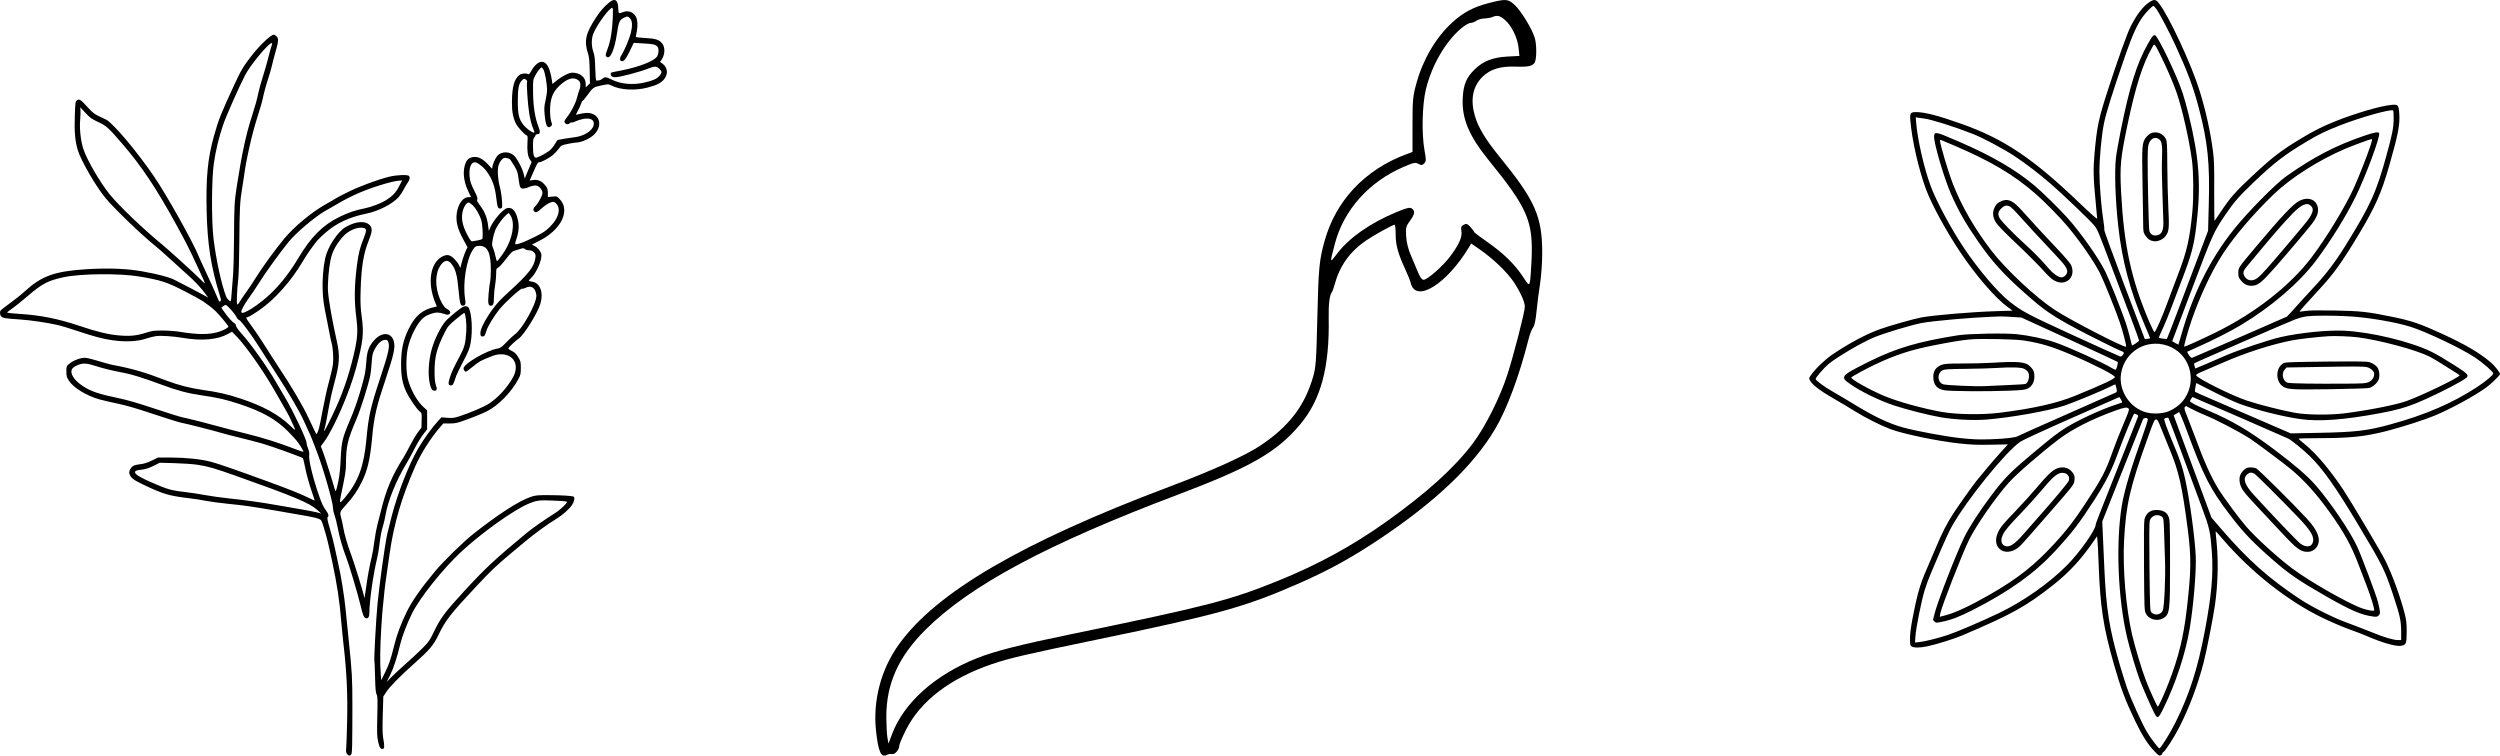
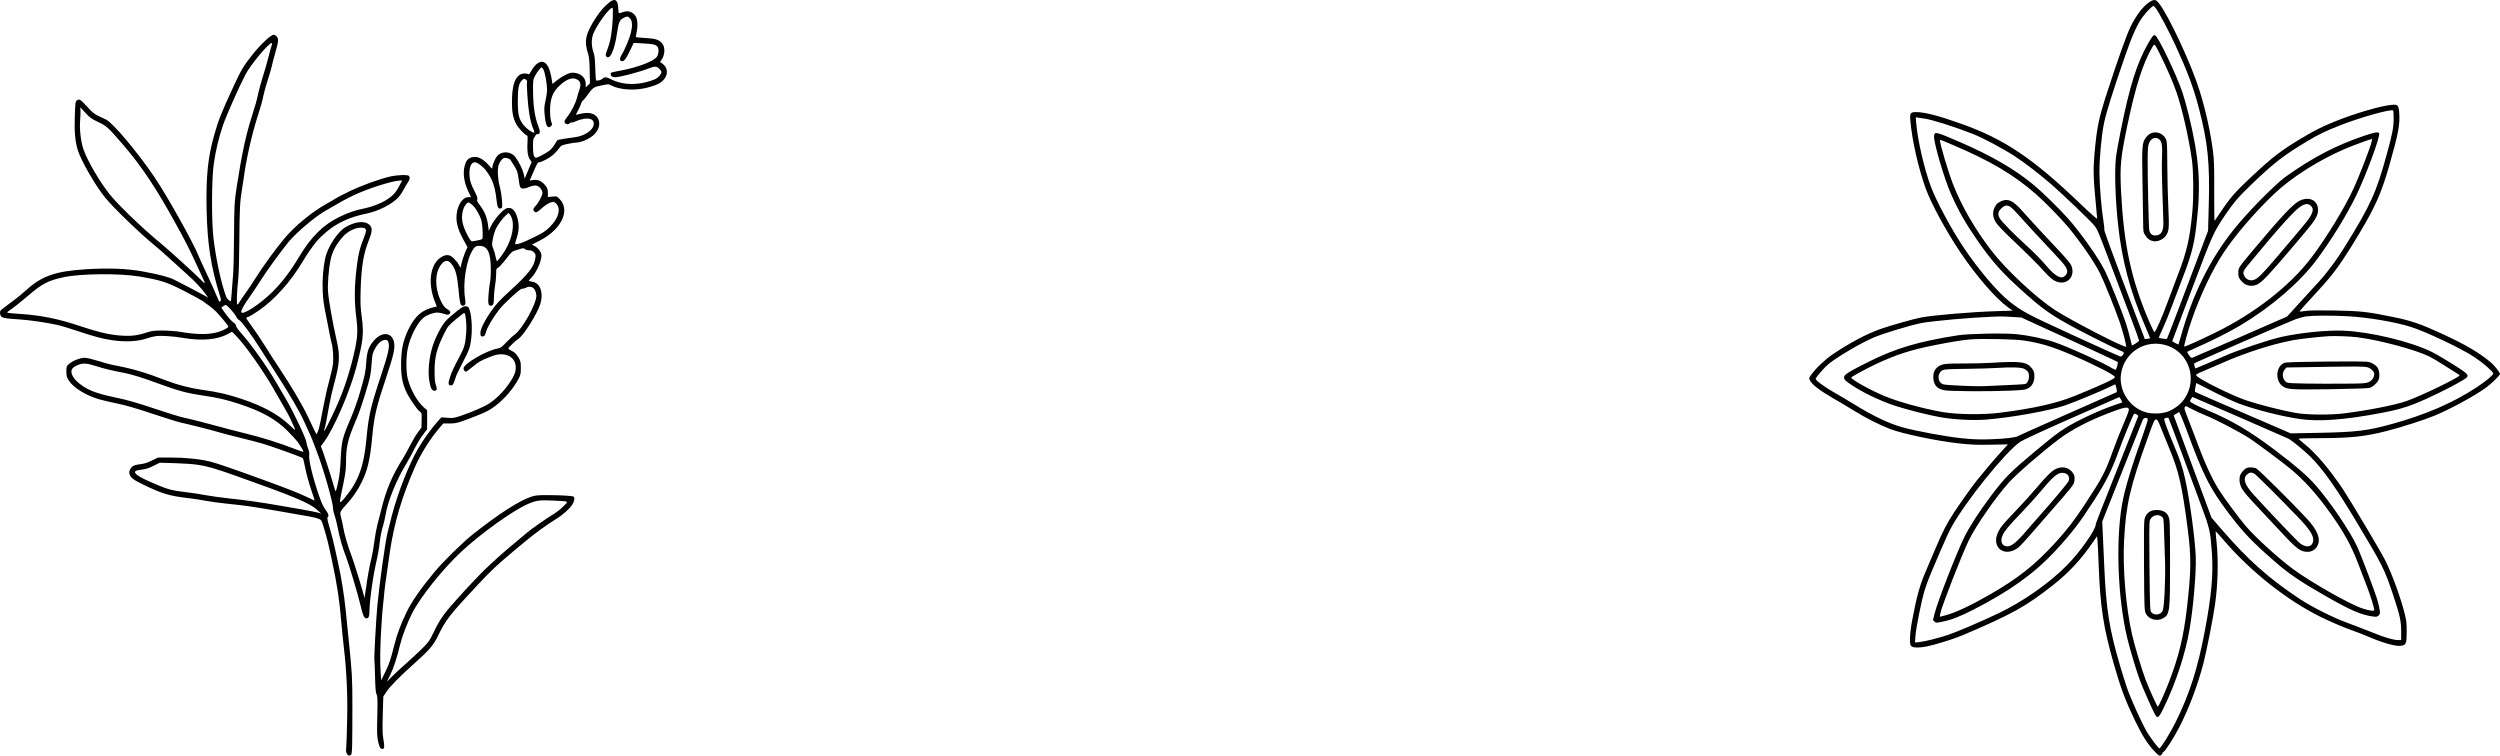
<svg xmlns="http://www.w3.org/2000/svg" width="1408" height="426" viewBox="0 0 1408 426" fill="none">
  <path fill-rule="evenodd" clip-rule="evenodd" d="M343.073 1.407C340.17 3.816 338.09 6.202 335.637 9.936C329.838 18.762 328.872 23.074 331.137 30.029C331.798 32.058 332.001 34.091 332.112 39.76L332.253 46.927L331.06 48.07L329.867 49.213V47.143C329.867 43.525 326.707 40.931 322.301 40.931C320.467 40.931 316.467 42.952 313.474 45.391L311.133 47.298L310.866 45.504C309.781 38.213 307.935 34.803 305.074 34.803C303.298 34.803 300.94 36.832 299.325 39.749C298.295 41.61 297.852 42.068 297.372 41.764C296.263 41.062 293.717 41.315 292.536 42.244C289.593 44.561 288.408 48.798 288.328 57.294C288.276 62.843 288.936 66.397 290.635 69.731C291.638 71.698 295.425 75.847 296.539 76.201C297.208 76.413 297.27 76.855 297.074 80.003C296.777 84.764 297.229 88.025 298.433 89.799L299.416 91.248L297.471 95.884L295.526 100.52L294.953 97.995C294.371 95.432 292.212 91.053 290.244 88.446C287.749 85.141 282.533 84.883 279.956 87.937C278.9 89.19 277.318 92.876 277.313 94.095C277.309 95.295 277.272 95.276 275.279 93.057C272.475 89.934 269.925 88.385 267.59 88.385C264.961 88.385 263.282 89.388 262.352 91.514C260.45 95.867 260.926 101.83 263.629 107.516L265.305 111.043H263.844C259.323 111.043 255.947 119.01 257.441 126.153C258.065 129.135 258.973 131.294 261.735 136.356L263.301 139.225L262.423 141.058C261.544 142.896 260.07 147.367 259.578 149.687L259.316 150.923L258.483 149.24C258.026 148.314 256.82 146.741 255.805 145.744C253.447 143.429 251.76 143.108 249.113 144.471C242.359 147.948 240.569 159.11 245.005 170.098L246.02 172.612L244.893 172.861C237.798 174.423 233.816 177.791 230.109 185.363C227.01 191.691 225.914 196.87 225.887 205.309C225.866 211.863 226.713 216.223 228.906 220.862C230.495 224.224 234.879 230.626 236.322 231.694C237.557 232.608 237.563 232.632 237.46 236.716L237.357 240.819L235.373 243.458C234.283 244.91 232.283 248.27 230.93 250.926C229.576 253.583 227.861 256.718 227.118 257.893C220.821 267.859 217.46 275.801 214.632 287.392C214.059 289.743 213.126 293.398 212.558 295.514C211.991 297.631 211.216 301.863 210.837 304.92C210.458 307.976 209.79 311.92 209.353 313.684C208.139 318.578 206.91 325.295 206.144 331.212C205.52 336.028 205.095 338.064 205.095 336.237C205.095 335.124 199.164 315.89 197.614 311.974C195.942 307.75 193.748 300.146 193.34 297.159C193.184 296.019 192.68 293.696 192.22 291.996C191.222 288.315 191.184 288.417 195.303 283.861C198.823 279.967 201.359 276.253 203.704 271.556C206.972 265.008 208.445 258.739 209.575 246.564C210.708 234.363 211.91 229.208 217.498 212.577C221.792 199.799 222.684 195.642 221.837 192.373C220.455 187.041 215.054 186.724 210.661 191.719C207.739 195.039 206.737 197.742 206.336 203.377C205.885 209.719 205.588 211.175 202.78 220.831C201.331 225.814 199.194 231.779 197.152 236.539C192.818 246.639 192.306 248.774 191.876 258.534C191.64 263.909 191.224 267.871 190.58 270.899C189.225 277.261 189.076 277.559 188.441 275.207C187.356 271.196 182.836 256.919 181.787 254.187L180.691 251.335L182.613 248.723C188.035 241.353 197.058 220.48 200.555 207.217C204.533 192.125 205.002 187.932 203.75 178.59C203.005 173.029 202.9 170.622 203.103 163.627C203.49 150.222 204.683 142.905 207.714 135.346C209.499 130.895 209.749 128.877 208.701 127.381C206.427 124.132 200.698 124.347 194.623 127.909C190.129 130.544 184.538 139.093 183.147 145.457C182.04 150.52 181.462 157.888 181.725 163.589C181.983 169.197 182.241 171.012 184.042 179.872C184.64 182.811 185.379 186.602 185.686 188.296C185.992 189.991 186.457 192.107 186.718 192.999C187.529 195.774 187.919 201.683 187.515 205.074C187.303 206.849 186.281 211.38 185.244 215.142C184.207 218.904 182.668 225.816 181.825 230.501C180.982 235.186 180.005 239.995 179.655 241.189C179.01 243.38 178.331 244.784 178.092 244.414C177.84 244.025 176.061 240.313 173.697 235.246C170.484 228.363 164.179 217.661 156.813 206.592C154.779 203.535 151.323 198.156 149.132 194.637C146.942 191.119 143.647 186.229 141.812 183.771C139.977 181.313 138.56 179.163 138.665 178.993C138.77 178.823 139.351 178.56 139.956 178.408C140.561 178.256 143.206 176.648 145.835 174.834C154.713 168.706 163.735 158.632 170.42 147.381C172.956 143.114 176.157 138.512 178.785 135.356C179.445 134.563 181.741 132.408 183.888 130.565C189.722 125.558 197.226 122.139 206.449 120.285C213.094 118.949 221.003 114.9 224.472 111.058C225.314 110.126 226.516 108.346 227.144 107.104C227.771 105.861 228.836 104.04 229.509 103.057C230.77 101.216 230.997 100.15 230.346 99.122C229.804 98.267 223.67 98.472 219.41 99.489C213.212 100.967 203.277 104.612 196.622 107.848C193.019 109.6 189.558 111.396 188.931 111.84C188.303 112.283 185.963 113.654 183.73 114.886C175.807 119.257 165.954 127.38 160.131 134.342C155.194 140.246 147.784 150.438 143.973 156.568C142.221 159.387 139.719 163.138 138.414 164.904C137.109 166.671 135.588 168.925 135.034 169.915C134.479 170.905 133.837 171.598 133.608 171.456C133.143 171.169 133.464 163.406 134.214 156.786C134.467 154.553 134.726 145.303 134.79 136.232C134.919 117.743 135.143 113.326 136.292 106.554C136.731 103.967 137.211 100.889 137.36 99.713C138.524 90.501 141.82 75.783 144.808 66.46C146.952 59.769 147.664 57.213 148.475 53.297C148.836 51.551 149.892 47.813 150.821 44.992C151.749 42.17 152.781 38.611 153.113 37.083C153.444 35.555 154.296 32.284 155.006 29.815C156.864 23.35 156.995 22.043 155.921 20.677C155.436 20.06 154.647 19.555 154.168 19.555C152.588 19.555 146.716 25.046 142.179 30.766C137.24 36.994 135.818 39.369 131.745 48.198C124.27 64.401 123.156 67.209 120.552 76.414C117.025 88.883 115.956 99.643 116.372 118.524C116.788 137.456 118.813 150.474 123.833 166.5C124.533 168.736 124.572 169.238 124.081 169.646C123.62 170.028 123.412 169.917 123.107 169.124C122.288 166.996 117.397 156.121 115.103 151.329C113.783 148.57 112.345 145.407 111.909 144.3C108.914 136.699 94.023 110.11 86.82 99.5C77.336 85.532 63.586 69.207 59.732 67.341C58.954 66.964 57.043 66.061 55.484 65.334C53.212 64.274 51.996 63.291 49.344 60.368C45.397 56.019 44.743 55.59 43.398 56.472C42.458 57.088 42.413 57.403 42.123 65.394C41.806 74.101 42.328 79.866 43.875 84.751C45.761 90.707 53.771 104.568 59.192 111.256C63.882 117.042 79.285 131.902 87.351 138.422C89.218 139.931 92.928 143.189 95.595 145.663C98.262 148.136 102.636 152.096 105.316 154.462C109.813 158.432 113.583 162.488 116.214 166.187L117.275 167.679L115.571 166.657C114.634 166.095 110.982 164.155 107.457 162.345C103.932 160.535 99.877 158.445 98.447 157.7C95.332 156.077 89.841 154.613 80.324 152.866C71.639 151.272 60.944 150.857 48.585 151.634C30.739 152.755 23.337 155.436 13.788 164.237C12.634 165.3 10.719 166.897 9.532 167.784C2.646 172.934 0.6 174.521 0.318 174.928C-0.253 175.756 -0.021 177.591 0.739 178.262C1.764 179.166 3.001 179.366 10.887 179.895C17.301 180.325 26.556 181.69 32.893 183.141C34.421 183.491 39.058 184.905 43.199 186.284C53.184 189.611 57.837 190.849 63.234 191.617C70.945 192.713 77.647 192.341 82.894 190.524C84.319 190.03 86.584 189.476 87.925 189.293C90.681 188.916 97.704 189.383 103.034 190.298C113.668 192.124 122.487 191.343 128.464 188.045L130.669 186.829L133.421 189.656C138.109 194.472 148.045 208.526 153.642 218.254C155.032 220.671 156.862 223.845 157.708 225.308C161.436 231.753 163.22 234.948 163.22 235.179C163.22 235.315 163.854 236.73 164.629 238.323C166.89 242.971 166.836 243.019 163.217 239.559C156.799 233.425 148.048 228.639 135.873 224.604C128.016 222.001 123.125 220.871 114.294 219.619C107.142 218.605 100.444 216.899 94.145 214.489C81.092 209.494 74.784 207.655 63.232 205.481C61.939 205.237 58.382 204.252 55.327 203.291C52.271 202.33 48.906 201.526 47.849 201.503C45.361 201.451 41.073 203.087 39.002 204.878C37.417 206.248 37.38 206.347 37.38 209.225C37.38 211.832 37.543 212.423 38.803 214.387C41.381 218.406 48.578 222.823 55.973 224.924C57.974 225.492 62.589 226.567 66.228 227.312C70.786 228.245 76.969 230.044 86.092 233.092C93.378 235.525 100.492 237.746 101.902 238.025C105.402 238.72 120.345 242.523 124.567 243.793C126.457 244.362 131.264 245.61 135.249 246.568C139.235 247.525 144.876 248.992 147.785 249.826C152.878 251.286 169.946 257.44 170.578 258.044C170.748 258.206 171.378 260.835 171.98 263.887C172.582 266.939 174.025 272.214 175.187 275.609C176.35 279.005 177.257 281.826 177.204 281.878C177.151 281.931 175.466 281.173 173.459 280.194C168.991 278.014 162.447 275.408 150.401 271.013C132.393 264.442 122.782 261.115 118.781 260.064C113.174 258.592 104.506 257.681 96.111 257.68L89.038 257.679L85.478 259.402C83.031 260.586 81.1 261.204 79.305 261.379C77.868 261.519 76.081 261.913 75.336 262.255C73.739 262.987 72.441 265.371 72.877 266.775C73.604 269.119 74.912 270.151 80.672 272.929C91.499 278.15 95.259 279.275 106.148 280.554C109.423 280.94 113.853 281.62 115.992 282.067C118.131 282.514 123.719 283.267 128.411 283.74C137.806 284.688 141.231 285.177 155.742 287.649C174.009 290.76 177.53 291.429 179.296 292.127C181.039 292.815 181.071 292.868 182.376 297.161C184.203 303.175 184.747 305.368 186.903 315.394C189.878 329.235 191.258 338.356 192.268 350.877C192.524 354.051 193.102 359.823 193.552 363.703C195.217 378.042 195.825 390.729 195.528 404.958C195.376 412.247 195.137 419.461 194.997 420.989C194.781 423.341 194.869 423.925 195.567 424.787C196.262 425.644 196.535 425.73 197.289 425.326C198.114 424.884 198.196 424.415 198.329 419.391C198.408 416.39 198.47 406.721 198.466 397.904C198.46 381.665 198.307 378.929 196.349 360.069C195.788 354.661 195.019 347.062 194.64 343.182C193.917 335.768 192.018 323.952 190.536 317.637C190.053 315.58 189.186 311.589 188.609 308.767C188.032 305.946 186.766 300.981 185.796 297.736C184.471 293.3 184.155 291.712 184.523 291.344C185.306 290.561 185.099 289.564 183.775 287.735C181.994 285.275 181.283 283.774 179.589 278.901C176.134 268.959 173.684 258.714 174.152 256.169C174.301 255.359 174.058 254.028 173.506 252.626C173.019 251.391 172.621 249.923 172.621 249.365C172.621 247.387 165.109 231.509 160.679 224.12C159.269 221.768 157.009 217.921 155.657 215.569C150.675 206.906 141.597 194.068 136.196 188.049C134.181 185.803 132.886 183.99 132.885 183.413C132.883 182.865 132.462 182.233 131.888 181.917C130.676 181.248 128.43 178.735 126.265 175.626L124.648 173.304L125.607 172.527C126.135 172.099 126.819 171.749 127.126 171.749C127.911 171.749 132.4 176.795 133.159 178.529C133.504 179.319 134.161 180.063 134.619 180.183C135.695 180.465 141.869 188.84 146.748 196.633C148.852 199.994 152.519 205.726 154.898 209.371C162.655 221.256 168.969 232.068 171.32 237.491C172.256 239.651 173.439 242.235 173.947 243.232C174.456 244.229 175.311 246.205 175.848 247.621C176.384 249.039 177.531 252.026 178.396 254.259C182.073 263.758 187.576 282.952 187.576 286.282C187.576 287.227 187.949 288.948 188.405 290.106C188.861 291.264 189.637 294.348 190.13 296.959C191.156 302.399 193.075 309.122 194.843 313.47C196.361 317.203 201.677 335.005 203.099 341.115C204.376 346.606 205.017 348.056 206.246 348.231C207.376 348.393 207.997 347.37 208.013 345.32C208.069 338.438 210.181 323.49 212.363 314.539C212.793 312.775 213.362 309.505 213.628 307.271C214.264 301.927 214.807 299.061 215.772 295.942C216.209 294.531 216.782 292.066 217.044 290.464C218.399 282.197 223.122 270.531 229.108 260.672C230.178 258.909 231.773 256.023 232.65 254.259C234.774 249.994 236.959 246.377 238.938 243.854L240.561 241.785V236.426V231.068L238.659 229.393C234.938 226.115 231.134 219.299 229.633 213.218C228.662 209.287 228.643 201.31 229.594 196.517C230.951 189.67 235.135 181.505 238.671 178.808C240.654 177.295 244.141 176.025 246.324 176.022C247.267 176.021 248.962 176.351 250.089 176.756C251.614 177.302 252.326 177.373 252.867 177.032C254.094 176.257 253.721 175.064 251.962 174.137C250.804 173.527 249.911 172.527 248.889 170.696C245.392 164.427 244.663 156.037 247.184 151.054C249.345 146.779 251.869 145.755 253.999 148.288C256.536 151.305 257.472 154.664 258.304 163.749C258.953 170.84 259.319 172.177 260.607 172.177C262.089 172.177 262.422 171.203 261.946 168.266C260.524 159.5 262.645 146.176 266.344 140.639C267.554 138.828 267.882 138.603 269.487 138.487C274.451 138.126 276.444 141.964 276.438 151.87C276.436 154.692 276.248 157.77 276.021 158.71C275.793 159.651 275.414 162.695 275.178 165.475C274.724 170.824 274.967 172.177 276.384 172.177C277.79 172.177 278.163 171.247 278.179 167.709C278.187 165.816 278.471 162.729 278.811 160.848C279.151 158.967 279.433 156.043 279.437 154.352C279.445 151.451 279.511 151.244 280.58 150.718C281.204 150.411 283.185 148.236 284.982 145.885C287.87 142.107 288.471 141.546 290.15 141.061C291.196 140.759 292.69 140.309 293.47 140.06C294.619 139.695 295.033 139.738 295.64 140.289C296.054 140.662 297.106 140.968 297.979 140.968C299.116 140.968 299.88 141.281 300.668 142.07C301.605 143.007 301.738 143.448 301.56 145.028C300.992 150.066 297.885 154.085 286.63 164.337C281.779 168.756 279.612 171.095 277.084 174.642C272.904 180.505 270.369 185.639 270.552 187.868C270.667 189.257 270.833 189.491 271.708 189.491C272.839 189.491 273.118 189.093 273.948 186.299C274.644 183.958 277.787 178.719 281.004 174.538C283.846 170.844 293.245 162.255 294.091 162.58C294.41 162.702 295.235 162.508 295.925 162.148C298.39 160.862 300.508 161.514 301.488 163.861C301.82 164.657 302.093 165.872 302.093 166.561C302.093 171.192 294.101 185.492 289.906 188.368C289.101 188.92 287.02 190.86 285.282 192.681C282.608 195.482 281.848 196.034 280.34 196.275C274.189 197.26 261.078 204.876 261.073 207.468C261.072 208.342 261.803 209.371 262.426 209.371C262.607 209.371 264.259 208.146 266.098 206.649C269.885 203.564 270.493 203.215 275.79 201.079C278.723 199.896 280.217 199.538 282.215 199.538C289.534 199.538 292.695 205.82 288.827 212.676C285.604 218.39 280.443 224.036 275.506 227.25C272.622 229.128 265.49 232.198 258.973 234.368C255.806 235.423 254.977 235.534 251.995 235.304L248.612 235.043L247.324 236.421C243.563 240.446 238.667 247.166 235.418 252.763C230.257 261.656 223.992 277.681 220.627 290.598C219.556 294.713 218.426 299.234 218.117 300.644C216.786 306.723 213.713 328.809 212.585 340.403C211.834 348.126 210.571 371.084 210.851 371.92C210.952 372.221 211.125 376.36 211.236 381.12C211.391 387.752 211.592 390.082 212.099 391.098C212.665 392.234 212.722 393.985 212.494 403.396C212.265 412.839 212.33 414.827 212.956 417.645C213.713 421.05 214.348 422.02 215.651 421.763C216.571 421.581 216.611 420.097 215.814 415.645C215.422 413.454 215.359 409.926 215.579 402.472L215.88 392.29L217.61 389.646C219.568 386.654 225.402 380.728 233.375 373.632C241.92 366.028 244.122 363.432 246.877 357.719C250.966 349.239 253.456 346.047 268.69 329.76C276.148 321.786 279.865 318.25 287.446 311.915C288.674 310.889 292.231 307.914 295.351 305.304C301.082 300.51 308.473 295.131 313.333 292.217C316.666 290.219 320.511 286.82 322.176 284.399C323.434 282.569 323.873 280.217 323.05 279.709C322.313 279.253 316.093 278.879 308.929 278.86C302.594 278.843 301.576 278.945 298.888 279.86C292.156 282.153 280.552 289.648 266.413 300.835C260.794 305.28 249.757 316.087 244.993 321.806C237.001 331.402 231.981 338.598 229.034 344.678C225.654 351.655 223.494 357.465 221.955 363.719C220.079 371.34 219.172 374.021 216.903 378.642L214.71 383.107L214.431 379.497C213.953 373.289 214.045 365.015 214.713 354.01C215.068 348.172 215.452 342.915 215.567 342.327C215.683 341.739 215.964 339.046 216.192 336.342C216.591 331.627 217.057 328.098 219.465 311.546C221.932 294.592 226.317 279.722 233.929 262.501C237.109 255.306 242.523 246.767 247.749 240.702L249.669 238.475L253.127 238.497C255.9 238.516 257.304 238.27 260.217 237.252C265.233 235.5 271.55 232.977 274.104 231.707C280.705 228.423 288.19 220.736 292.107 213.218C293.177 211.166 293.333 210.403 293.333 207.218C293.333 203.807 293.236 203.41 291.844 201.109C290.682 199.191 289.91 198.441 288.336 197.704C287.226 197.184 286.31 196.538 286.3 196.267C286.282 195.759 290.396 191.819 292.134 190.68C294.937 188.843 302.617 176.599 304.239 171.384C306.289 164.79 304.267 159.249 299.58 158.62C298.612 158.49 297.82 158.253 297.82 158.093C297.82 157.933 298.411 157.236 299.133 156.546C302.193 153.621 305.415 146.147 304.876 143.225C304.562 141.52 302.874 139.462 300.997 138.494L299.577 137.762L304.147 135.411C316.169 129.224 321.295 118.538 315.276 112.208C313.657 110.505 313.632 110.496 311.091 110.727L308.535 110.958L308.571 109.152C308.623 106.595 308.197 105.496 306.453 103.675C304.594 101.734 302.647 101.029 300.173 101.401L298.317 101.679L300.143 97.47C302.599 91.809 302.855 91.377 303.748 91.377C304.966 91.377 309.421 88.991 311.455 87.249C312.474 86.376 313.936 84.796 314.704 83.738C316.042 81.893 316.246 81.783 319.672 81.059C321.636 80.643 323.834 80.294 324.555 80.282C326.826 80.247 330.115 79.034 332.794 77.244C340.031 72.409 338.623 63.589 330.615 63.589C329.601 63.589 327.768 63.849 326.542 64.168C325.315 64.486 324.312 64.675 324.312 64.588C324.312 64.502 324.868 63.424 325.548 62.193C326.228 60.962 327.012 59.234 327.29 58.352C327.569 57.47 327.957 56.748 328.154 56.748C328.35 56.748 329.387 55.546 330.458 54.077C334.057 49.142 334.17 49.059 338.617 48.136C342.628 47.303 342.642 47.303 344.322 48.161C349.27 50.686 357.718 51.17 364.692 49.327C370.132 47.89 372.453 46.687 374.196 44.401C376.437 41.461 375.95 37.885 373.025 35.801L371.731 34.879L372.532 33.737C374.539 30.873 374.731 26.739 372.962 24.489C371.295 22.369 369.22 21.698 363.41 21.404C360.472 21.255 358.069 20.983 358.069 20.799C358.069 20.616 358.337 19.155 358.664 17.552C359.287 14.503 359.077 11.126 358.161 9.448C356.613 6.612 353.648 5.638 350.532 6.94C349.692 7.292 348.833 7.473 348.623 7.343C348.413 7.213 348.23 6.204 348.217 5.101C348.155 -0.035 346.363 -1.322 343.073 1.407ZM345.104 10.32C344.741 17.876 343.855 23.131 342.213 27.456C341.057 30.499 340.931 31.169 341.407 31.742C343.4 34.145 346.043 28.551 347.456 18.941C348.423 12.365 348.961 11.145 351.395 9.988C353.345 9.063 353.659 9.102 354.885 10.426C356.135 11.775 356.273 14.423 355.307 18.522C354.592 21.553 351.682 28.45 350.124 30.807C348.92 32.627 348.905 34.218 350.089 34.444C351.382 34.691 352.538 33.244 354.775 28.585L356.905 24.148L362.256 24.453C367.884 24.774 369.028 25.023 370.181 26.176C371.152 27.148 371.089 30.121 370.061 31.808C368.492 34.383 359.655 37.826 349.739 39.726C343.64 40.895 343.968 40.783 343.968 41.687C343.968 42.859 344.827 43.496 346.407 43.496C349.148 43.496 360.143 40.589 365.669 38.404C368.722 37.197 369.857 37.268 371.348 38.76C372.894 40.307 372.908 40.923 371.436 42.673C370 44.38 367.855 45.352 363.044 46.474C356.462 48.009 349.552 47.383 344.406 44.784C341.407 43.269 340.594 43.2 339.268 44.351C338.726 44.821 337.831 45.234 337.279 45.27C336.728 45.305 336.085 45.353 335.85 45.377C335.589 45.403 335.355 42.769 335.247 38.579C335.105 33.051 334.9 31.255 334.178 29.214C333.049 26.019 333.009 22.003 334.078 19.187C336.047 14.003 343.669 3.665 344.942 4.452C345.218 4.623 345.276 6.722 345.104 10.32ZM153.187 25.006C152.838 25.886 151.681 30.087 150.627 34.304C150.215 35.95 149.032 39.99 147.998 43.282C146.964 46.574 145.827 50.696 145.472 52.442C144.683 56.32 144.018 58.706 141.646 66.165C138.421 76.303 136.256 86.428 133.376 104.844C132.024 113.482 131.881 116.104 131.801 133.701C131.759 142.753 131.502 152.469 131.23 155.29C130.958 158.112 130.614 162.488 130.466 165.016C130.318 167.544 130.075 169.612 129.925 169.612C129.232 169.612 127.827 168.248 127.41 167.171C124.717 160.21 121.713 146.436 120.249 134.342C119.069 124.587 119.16 100.864 120.412 92.147C121.452 84.901 123.142 77.835 125.565 70.595C127.268 65.508 134.505 49.156 138.18 42.093C141.101 36.478 151.256 24.258 153.001 24.258C153.289 24.258 153.364 24.559 153.187 25.006ZM306.05 39.163C306.879 40.567 308.041 46.863 308.112 50.336C308.138 51.629 307.756 54.419 307.263 56.535C306.479 59.898 306.415 60.93 306.755 64.734C307.165 69.32 307.84 71.399 308.987 71.621C309.954 71.807 311.181 70.477 310.827 69.626C310.126 67.935 309.804 65.69 309.794 62.434C309.775 55.778 311.187 51.963 315.007 48.348C319.478 44.118 323.028 43.095 325.765 45.248C327.073 46.278 327.22 48.259 326.191 50.977C325.834 51.918 325.257 53.841 324.908 55.251C324.175 58.211 321.556 63.278 319.395 65.916C318.574 66.918 317.903 68.016 317.903 68.357C317.903 69.84 319.917 70.538 320.873 69.385C321.154 69.047 321.632 68.865 321.935 68.981C322.238 69.098 323.234 68.811 324.147 68.344C325.06 67.877 327.007 67.264 328.472 66.984C332.644 66.183 334.981 67.569 334.346 70.464C333.649 73.638 329.014 76.615 323.741 77.274C320.775 77.645 315.187 78.53 314.225 78.782C313.966 78.849 313.147 79.98 312.406 81.293C311.645 82.642 310.269 84.258 309.246 85.004C307.067 86.595 302.793 88.812 301.906 88.812C300.686 88.812 300.187 87.004 300.178 82.552C300.171 79.014 300.307 78.063 300.917 77.388C301.329 76.933 301.665 76.335 301.665 76.06C301.665 75.784 302.133 75.559 302.705 75.559C304.315 75.559 304.438 74.224 303.13 70.963C301.298 66.394 300.281 59.709 300.221 51.832C300.171 45.094 300.188 44.957 301.391 42.641C302.532 40.443 304.492 37.938 305.071 37.938C305.212 37.938 305.652 38.489 306.05 39.163ZM296.312 44.93C296.774 45.269 296.997 45.788 296.847 46.178C296.466 47.172 297.255 58.924 298.015 63.589C298.7 67.786 299.383 70.336 300.565 73.101C301.045 74.226 301.1 74.704 300.747 74.704C299.592 74.704 296.404 72.372 294.822 70.37C292.231 67.091 291.624 64.543 291.624 56.962C291.624 49.949 292.139 47.21 293.794 45.423C294.937 44.19 295.223 44.134 296.312 44.93ZM55.327 68.736C59.98 70.918 60.978 71.819 68.825 80.921C79.722 93.56 87.868 105.756 99.224 126.433C105.131 137.191 106.268 139.439 111.325 150.374C116.406 161.36 116.257 160.709 112.927 157.357C109.283 153.689 94.357 140.158 90.365 136.904C80.686 129.014 66.689 115.576 61.8 109.48C56.254 102.565 49.268 90.609 47.032 84.203C45.564 80.001 44.731 72.986 45.118 68.098C45.306 65.735 45.399 63.035 45.325 62.097L45.191 60.391L48.123 63.562C50.684 66.333 51.592 66.986 55.327 68.736ZM287.459 89.992C287.754 90.376 288.788 92.003 289.756 93.606C291.299 96.161 291.587 97.056 292.076 100.818C292.748 105.991 293.068 106.493 295.436 106.103C296.395 105.945 297.379 105.655 297.623 105.459C297.867 105.263 298.911 104.913 299.942 104.681C301.371 104.359 302.089 104.4 302.96 104.85C304.419 105.605 305.511 107.271 305.511 108.742C305.511 110.128 303.026 114.7 301.489 116.14C300.291 117.263 300.088 118.271 300.896 119.08C301.787 119.972 302.531 119.655 305.182 117.254C308.043 114.664 311.154 113.184 312.265 113.886C316.315 116.441 315.159 122.404 309.54 127.944C307.242 130.208 305.777 131.154 300.7 133.644C295.008 136.436 292.129 137.54 290.523 137.546C289.939 137.548 289.979 137.163 290.82 134.663C292.23 130.472 292.473 127.23 291.643 123.654C290.5 118.732 288.418 116.506 285.616 117.209C283.262 117.801 277.906 123.971 276.093 128.181L275.281 130.067L274.974 127.502C274.371 122.479 273.125 119.366 270.107 115.348C268.742 113.53 268.465 112.882 268.793 112.268C269.115 111.667 268.722 110.538 267.056 107.28C265.42 104.081 264.818 102.373 264.553 100.171C263.923 94.932 265.092 91.377 267.445 91.377C268.787 91.377 272.09 93.857 273.804 96.151C277.297 100.829 278.785 104.956 279.584 112.176C280.109 116.924 280.62 117.916 282.225 117.3C282.911 117.036 282.956 116.594 282.691 112.732C282.529 110.38 281.986 106.969 281.484 105.153C280.371 101.126 280.043 95.749 280.754 93.207C281.042 92.178 281.827 90.747 282.5 90.027C283.583 88.867 283.905 88.75 285.323 89.005C286.203 89.164 287.164 89.608 287.459 89.992ZM224.679 105.095C222.836 108.591 220.962 110.549 217.273 112.83C214.513 114.537 209.221 116.563 205.644 117.282C199.905 118.436 196.499 119.584 191.208 122.149C181.909 126.657 175.17 133.387 168.081 145.245C163.569 152.793 158.773 159.085 153.585 164.261C146.392 171.436 135.873 178.195 135.873 175.64C135.873 174.499 137.743 171.182 140.693 167.094C142.13 165.103 144.762 161.151 146.542 158.313C149.786 153.14 158.242 141.473 162.52 136.266C166.785 131.075 177.043 122.36 182.953 118.906C192.128 113.544 194.79 112.083 199.263 109.958C207.337 106.12 220.689 101.88 225.306 101.687L226.501 101.637L224.679 105.095ZM266.134 115.524C267.972 117.185 270.209 121.083 271.1 124.18C271.625 126.001 271.975 130.699 271.813 133.749C271.753 134.896 271.442 135.012 266.014 135.915C265.361 136.023 264.771 135.265 263.201 132.299C260.232 126.693 259.524 122.458 260.832 118.113C261.472 115.985 262.95 114.035 263.922 114.035C264.233 114.035 265.229 114.705 266.134 115.524ZM288.406 123.368C289.911 128.79 287.566 137.115 282.667 143.743C281.397 145.462 280.194 146.969 279.993 147.093C279.793 147.217 279.387 146.043 279.091 144.483C278.795 142.924 278.188 140.821 277.742 139.811C276.972 138.071 276.964 137.788 277.586 134.448C277.948 132.509 278.722 129.96 279.305 128.784C280.578 126.223 283.352 122.543 285.152 121.027L286.457 119.929L287.214 120.864C287.63 121.378 288.166 122.505 288.406 123.368ZM204.974 128.409C206.557 128.834 206.512 130.03 204.747 134.433C202.698 139.542 201.907 142.697 201.072 149.091C199.506 161.076 199.428 169.713 200.792 179.872C201.511 185.219 201.329 189.932 200.194 195.39C197.611 207.811 193.774 219.714 189.061 229.925C185.73 237.144 182.921 242.717 182.612 242.717C182.472 242.717 182.487 242.38 182.646 241.968C183.063 240.889 184.42 234.17 185.448 228.087C185.937 225.2 187.18 219.759 188.211 215.997C191.284 204.789 191.556 200.511 189.715 192.27C187.141 180.747 185.087 169.116 184.735 164.064C184.451 159.985 185.123 151.445 186.1 146.71C187.108 141.83 188.84 138.425 192.668 133.801C195.902 129.895 201.451 127.464 204.974 128.409ZM78.401 155.716C90.62 157.781 93.877 158.831 103.699 163.867C108.586 166.373 113.286 168.931 114.142 169.552C114.999 170.173 116.634 171.354 117.774 172.177C118.915 173 120.618 174.444 121.558 175.385C124.132 177.963 128.609 183.394 128.609 183.938C128.609 184.557 125.99 185.991 123.267 186.864C118.049 188.537 111.144 188.538 101.261 186.867C99.029 186.49 94.702 186.172 91.647 186.163C86.596 186.146 85.723 186.263 82.021 187.452C76.804 189.127 72.847 189.483 66.436 188.852C60.358 188.255 54.6 186.831 44.143 183.339C32.755 179.536 23.109 177.599 11.742 176.834C7.982 176.581 4.627 176.287 4.286 176.18C3.872 176.05 4.232 175.604 5.374 174.83C7.638 173.295 11.75 170.038 15.751 166.609C23.791 159.72 27.065 158.013 35.884 156.114C45.347 154.076 67.474 153.869 78.401 155.716ZM261.084 172.684C259.832 173.147 254.833 177.084 251.741 180.042C249.221 182.453 245.831 188.627 243.84 194.431C241.625 200.884 240.82 209.411 241.883 215.162C242.529 218.659 243.319 220.058 244.645 220.058C246.1 220.058 246.307 219.235 245.467 216.785C244.951 215.28 244.754 213.195 244.745 209.157C244.728 201.082 245.982 196.207 250.293 187.593C252.199 183.783 252.562 183.347 256.769 179.813C259.221 177.754 261.352 176.147 261.504 176.241C262.27 176.715 262.891 182.615 262.608 186.727C262.132 193.633 261.643 195.514 259.051 200.393C255.346 207.365 254.424 209.35 253.371 212.629C252.281 216.023 252.423 217.066 253.977 217.066C254.854 217.066 255.165 216.695 255.859 214.821C256.316 213.587 256.832 212.096 257.006 211.508C257.18 210.92 258.922 207.361 260.877 203.599C263.957 197.672 264.52 196.245 265.1 192.911C266.254 186.275 265.724 176.662 264.025 173.406C263.553 172.501 262.366 172.209 261.084 172.684ZM218.769 192.912C219.575 195.356 218.716 199.058 214.119 212.948C208.632 229.523 207.587 234.162 206.357 247.419C204.947 262.621 201.84 271.105 194.377 280.135C191.259 283.908 190.999 283.752 192.059 278.734C194.459 267.377 194.841 265.039 194.855 261.612C194.895 251.241 195.63 248.068 200.816 235.876C203.211 230.247 207.507 216.634 208.572 211.294C208.807 210.119 209.15 206.928 209.335 204.204C209.636 199.755 209.814 198.982 211.091 196.584C212.81 193.358 214.997 191.415 216.91 191.415C218.092 191.415 218.342 191.616 218.769 192.912ZM54.045 206.184C58.59 207.637 63.383 208.791 70.069 210.043C74.225 210.822 81.254 213.037 90.579 216.506C99.785 219.931 105.673 221.51 113.439 222.636C122.646 223.971 127.351 225.054 135.018 227.601C147.639 231.793 155.264 236.063 161.946 242.68C164.222 244.934 166.852 247.836 167.791 249.129C169.57 251.581 171.078 254.235 170.831 254.483C170.752 254.562 168.671 253.851 166.206 252.902C156.861 249.309 148.15 246.562 138.65 244.215C133.245 242.879 126.899 241.236 124.549 240.565C118.916 238.955 105.991 235.674 102.757 235.032C101.347 234.753 94.232 232.534 86.947 230.103C77.912 227.087 71.595 225.248 67.077 224.318C55.9 222.017 51.022 220.377 46.687 217.461C43.778 215.504 41.917 213.675 40.974 211.846C39.372 208.735 40.196 207.027 44.033 205.507C46.854 204.389 48.85 204.524 54.045 206.184ZM111.089 261.729C116.795 262.566 120.945 263.76 132.882 267.997C165.532 279.587 174.372 283.287 178.616 287.14L180.953 289.262L178.944 288.675C177.84 288.351 173.417 287.49 169.116 286.761C164.816 286.033 159.086 285.043 156.383 284.562C147.551 282.991 137.948 281.633 129.463 280.758C124.88 280.285 118.631 279.42 115.576 278.836C112.521 278.252 107.425 277.478 104.252 277.115C97.364 276.33 95.082 275.772 89.724 273.568C80.284 269.684 76.051 267.347 76.051 266.019C76.051 265.137 76.66 264.898 79.979 264.481C82.118 264.212 84.001 263.597 86.465 262.362L89.938 260.621L98.27 260.846C102.853 260.97 108.622 261.368 111.089 261.729ZM318.92 282.453C319.623 282.712 319.434 283.045 317.425 285.091C316.16 286.379 313.749 288.289 312.067 289.336C306.853 292.581 299.88 297.456 296.751 300.044C278.724 314.957 273.251 320.06 261.242 333.147C250.502 344.851 248.066 348.119 244.427 355.715C242.029 360.718 241.478 361.519 238.083 364.933C236.038 366.99 231.77 370.969 228.599 373.776C225.427 376.583 221.708 380.034 220.335 381.444L217.839 384.009L219.786 380.09C221.628 376.384 223.8 369.733 225.35 363.061C226.394 358.569 229.169 351.287 232.032 345.533C236.493 336.567 249.435 320.35 259.868 310.655C271.273 300.056 289.588 287.01 297.82 283.623C302.207 281.818 303.7 281.623 311.066 281.896C314.944 282.04 318.478 282.291 318.92 282.453Z" fill="black" />
  <path fill-rule="evenodd" clip-rule="evenodd" d="M1210.63 1.146C1207.06 3.418 1203.37 8.207 1199.98 14.943C1197.93 19.024 1192.99 32.805 1187.17 50.704C1181.94 66.785 1181.04 71.01 1179.63 86.505C1178.84 95.104 1178.97 100.676 1180.29 113.883C1180.75 118.516 1181.13 122.655 1181.13 123.08C1181.13 123.583 1177.74 120.609 1171.47 114.595C1145.07 89.297 1128.81 78.353 1105.01 69.864C1091.76 65.134 1084.03 63.129 1079.05 63.129C1075.97 63.129 1075.54 63.776 1075.91 67.945C1076.87 79.08 1080.43 94.771 1084.6 106.28C1087.64 114.661 1095.96 129.994 1103.9 141.855C1112.9 155.298 1123.89 168.006 1130.89 173.061L1133.51 174.956L1124.13 175.251C1110.43 175.683 1089.27 177.466 1082.03 178.8C1078 179.542 1064.81 183.271 1059.05 185.296C1051.34 188.005 1041.52 193.225 1031.95 199.706C1027.75 202.549 1022.35 207.76 1019.79 211.456C1018.77 212.916 1018.75 213.063 1019.37 214.251C1020.59 216.623 1024.99 220.023 1032.14 224.128C1036.04 226.367 1041.7 229.74 1044.71 231.623C1050.53 235.261 1058.96 239.513 1064.54 241.631C1071.8 244.387 1091.24 248.44 1103.54 249.761C1110.22 250.479 1113.56 250.61 1121.32 250.461L1130.87 250.277L1127 254.525C1123.45 258.419 1116.92 266.112 1113.19 270.778C1110.77 273.82 1104.08 283.218 1100.6 288.468C1096.58 294.555 1093.93 299.703 1089.9 309.317C1088.15 313.487 1085.89 318.794 1084.87 321.11C1081.37 329.053 1079.5 335.713 1077 349.053C1076.17 353.442 1075.71 357.288 1075.71 359.665C1075.71 363.039 1075.8 363.454 1076.64 364.048C1077.85 364.895 1081.15 364.893 1085.27 364.044C1090.43 362.979 1100.45 359.856 1105.23 357.823C1133.15 345.943 1141.02 341.574 1156.46 329.382C1165.3 322.401 1172.23 314.896 1179.12 304.826L1181.04 302.021L1181.29 304.195C1181.43 305.39 1181.74 311.77 1181.98 318.372C1182.84 341.745 1184.59 353.236 1190.45 373.759C1194.43 387.714 1196.92 394.368 1202.47 405.917C1206.49 414.269 1209.58 419.145 1213.37 423.103C1215.75 425.581 1216.11 425.816 1216.92 425.385C1217.41 425.121 1217.82 424.648 1217.82 424.333C1217.82 424.018 1218.1 423.652 1218.45 423.519C1219.41 423.149 1224.57 415.093 1227.42 409.502C1232.99 398.564 1237.78 385.839 1241.03 373.338C1242.76 366.653 1246.39 348.26 1247.5 340.485C1249.13 329.134 1249.46 315.806 1248.38 305.458C1248.02 302.075 1247.78 299.257 1247.85 299.197C1247.91 299.137 1249.77 301.191 1251.97 303.762C1267.56 321.948 1288.1 338.214 1307.43 347.665C1312.3 350.047 1319.31 353.078 1323.02 354.401C1326.73 355.723 1331.2 357.436 1332.96 358.208C1341.16 361.809 1348.87 364.067 1351.86 363.737C1355.12 363.376 1355.42 362.723 1355.44 355.991C1355.46 351.071 1355.29 349.489 1354.35 345.75C1351.98 336.318 1347.22 323.287 1343.27 315.424C1340.86 310.623 1323.75 281.847 1319.74 275.832C1312.14 264.452 1304.4 255.297 1298 250.139C1296.13 248.633 1294.6 247.259 1294.59 247.086C1294.57 246.912 1299.66 246.77 1305.89 246.77C1323.51 246.77 1331.96 245.884 1344.11 242.763C1352.66 240.569 1365.38 236.493 1371.09 234.119C1380.33 230.276 1394.06 222.782 1400.43 218.101C1403.17 216.084 1408 211.351 1408 210.678C1408 209.804 1404.89 205.847 1402.86 204.134C1396.31 198.607 1388.59 194.08 1375.25 187.93C1363.38 182.461 1357.96 180.602 1347.87 178.538C1333.27 175.555 1329.51 175.139 1314.81 174.875C1305.69 174.712 1300.54 174.791 1298.41 175.125C1296.69 175.394 1295.23 175.549 1295.15 175.471C1294.99 175.312 1299.09 170.682 1306.29 162.899C1314.58 153.928 1318.94 147.822 1328.83 131.363C1337.64 116.695 1341.26 108.528 1345.54 93.564C1350.72 75.499 1351.77 69.951 1351.23 63.488C1350.86 59.065 1350.52 58.73 1346.77 59.078C1340.63 59.649 1326.19 63.891 1314.93 68.437C1307.75 71.335 1303.34 73.562 1295.84 78.075C1284.53 84.884 1279.93 88.424 1268.32 99.251C1258.95 107.986 1256.06 111.289 1250.7 119.359C1249.01 121.907 1247.47 124.164 1247.29 124.375C1247.1 124.586 1246.99 117.194 1247.04 107.948C1247.11 93.771 1247 90.215 1246.36 85.242C1244.93 74.276 1242.39 62.75 1238.88 51.308C1234.37 36.594 1221.33 8.556 1215.83 1.74C1214.1 -0.401 1213.21 -0.503 1210.63 1.146ZM1214.26 4.792C1215.97 7.03 1221.7 17.878 1225.17 25.433C1232.07 40.453 1235.36 49.281 1238.43 61.023C1243.44 80.166 1244.63 91.839 1243.98 115.432L1243.59 129.98L1238.34 143.833C1235.46 151.453 1230.31 165.079 1226.9 174.114C1223.48 183.148 1220.57 190.669 1220.41 190.826C1220.16 191.084 1216.19 190.528 1215.85 190.186C1215.77 190.108 1216.73 187.881 1217.98 185.237C1219.24 182.594 1221.52 177.02 1223.06 172.85C1224.61 168.68 1227.26 161.667 1228.97 157.266C1234.09 144.029 1235.67 138.144 1236.95 127.361C1239.74 104.058 1238.69 89.088 1232.51 63.972C1231.57 60.149 1230.07 54.822 1229.18 52.134C1225.95 42.415 1215.48 20.539 1213.75 19.874C1212.83 19.524 1212.13 20.36 1209.67 24.723C1203.41 35.836 1199.43 48.539 1194.46 73.238C1193.18 79.609 1191.93 86.661 1191.69 88.911C1190.83 96.939 1191.34 112.251 1192.96 127.097C1195.11 146.712 1199.71 164.017 1207.74 182.713C1209.57 186.979 1211.02 190.515 1210.96 190.571C1210.91 190.627 1210.21 190.738 1209.41 190.817L1207.96 190.961L1196.45 160.636C1189.97 143.561 1185.03 129.942 1185.13 129.467C1185.24 129.004 1185.04 126.919 1184.7 124.834C1183.53 117.772 1182.39 103.917 1182.39 96.793C1182.39 88.955 1183.6 76.114 1184.94 69.565C1186.24 63.271 1189.74 52.085 1196.92 31.329C1200.89 19.852 1203.76 13.536 1206.95 9.248C1208.88 6.647 1212.18 3.324 1212.84 3.321C1213 3.32 1213.64 3.982 1214.26 4.792ZM1216.71 30.955C1220.17 37.856 1223.97 46.623 1225.86 52.116C1229.01 61.239 1232.95 78.64 1234.51 90.296C1235.4 96.967 1235.51 110.917 1234.74 119.148C1233.34 134.268 1231.63 141.767 1226.68 154.528C1225.02 158.814 1222.45 165.65 1220.97 169.719C1217.88 178.206 1214.01 187.07 1213.39 187.064C1213.16 187.062 1211.8 184.315 1210.36 180.96C1200.29 157.36 1196.17 138.315 1194.59 107.986C1193.84 93.649 1194.28 89.002 1198.19 70.347C1202.72 48.669 1206.92 35.528 1212.18 26.564C1213.48 24.353 1213.32 24.205 1216.71 30.955ZM1348.11 66.629C1348.11 71.637 1347.41 75.32 1344.34 86.505C1338.33 108.445 1335.29 115.185 1320.98 138.312C1315.34 147.428 1309.84 154.674 1303.32 161.578C1301.17 163.851 1297.82 167.507 1295.87 169.702C1293.91 171.897 1291.35 174.73 1290.17 175.999L1288.03 178.305L1261.78 189.765C1247.34 196.068 1235.17 201.336 1234.74 201.472C1234.16 201.657 1233.67 201.281 1232.82 199.987C1232.19 199.035 1231.73 198.195 1231.81 198.122C1231.88 198.048 1234.53 196.847 1237.69 195.452C1246.05 191.761 1255.64 186.908 1261.67 183.322C1278.95 173.044 1295.12 159.177 1304.56 146.526C1312.9 135.353 1321.42 121.577 1326.82 110.514C1332.47 98.947 1340.63 76.901 1339.94 75.085C1339.55 74.079 1337.47 74.434 1331.2 76.57C1315.46 81.942 1302.79 88.543 1287.61 99.285C1281.42 103.671 1265.91 119.421 1257.9 129.467C1244.67 146.066 1234.99 165.591 1228.37 189.066C1227.61 191.73 1226.95 193.962 1226.9 194.025C1226.84 194.088 1226.02 193.704 1225.08 193.171L1223.38 192.201L1234.44 162.94C1246.22 131.797 1246.64 130.85 1253.26 121.043C1258.13 113.839 1260.97 110.579 1269.29 102.647C1280.95 91.537 1286.62 87.188 1299.32 79.595C1305.9 75.66 1310.01 73.677 1318.18 70.499C1329.63 66.044 1346.12 61.418 1347.8 62.191C1347.98 62.271 1348.12 64.268 1348.11 66.629ZM1083.51 66.731C1087.43 67.158 1101.01 71.434 1111.13 75.429C1116.95 77.73 1128.53 83.907 1134.8 88.057C1141.06 92.207 1148.23 97.718 1155.2 103.734C1161.62 109.282 1177.69 124.666 1179.46 126.964C1181.43 129.515 1181.37 129.367 1189.27 150.316C1192.64 159.235 1197.49 172.097 1200.07 178.899C1202.64 185.7 1204.74 191.512 1204.74 191.814C1204.74 192.229 1201.35 194.542 1200.74 194.542C1200.68 194.542 1200.2 192.694 1199.68 190.435C1199.16 188.176 1198.09 184.401 1197.31 182.044C1195.14 175.498 1188.08 157.79 1185.73 152.99C1182.08 145.533 1172.04 131.283 1164.46 122.772C1159.94 117.702 1150.25 108.216 1145.72 104.421C1135.09 95.514 1121.63 87.686 1103.54 79.879C1090.03 74.049 1089.51 73.934 1089.28 76.721C1088.99 80.236 1094.9 100.402 1098.82 109.29C1103.01 118.787 1107 125.786 1113.78 135.575C1122.08 147.552 1128.27 154.388 1141.07 165.695C1151.23 174.677 1155.83 177.846 1168.9 184.866C1175.76 188.551 1192.14 196.73 1194.2 197.497C1196.32 198.286 1196.48 198.532 1195.65 199.797C1195.13 200.588 1194.64 200.873 1194.02 200.741C1193.54 200.637 1181.67 195.281 1167.64 188.839C1141.51 176.842 1138.82 175.413 1131.58 169.681C1124.99 164.46 1114.15 151.684 1106.04 139.576C1098.9 128.903 1090.49 113.248 1087.35 104.773C1083.68 94.84 1079.94 78.582 1079.21 69.318L1078.95 66.029L1079.96 66.242C1080.52 66.359 1082.12 66.579 1083.51 66.731ZM1211.12 75.198C1210.34 75.597 1209.16 76.66 1208.51 77.56C1206.41 80.453 1206.28 82.198 1206.65 102.3C1206.84 112.377 1207.01 122.909 1207.03 125.705C1207.06 130.514 1207.13 130.882 1208.22 132.539C1209.64 134.686 1210.96 135.583 1213.1 135.87C1215.26 136.16 1218.2 134.864 1219.62 132.992C1221.6 130.396 1221.78 128.604 1221.21 116.91C1220.92 111.075 1220.66 100.331 1220.62 93.034C1220.56 80.988 1220.48 79.62 1219.77 78.178C1218.2 75.02 1214.19 73.638 1211.12 75.198ZM1216.24 78.62C1217.6 79.813 1217.93 82.335 1217.63 89.243C1217.46 92.923 1217.58 101.653 1217.89 109.25C1218.18 116.663 1218.43 124.055 1218.43 125.677C1218.44 130.46 1217 132.626 1213.83 132.626C1212.01 132.626 1210.79 131.523 1210.46 129.596C1210.14 127.729 1209.49 98.908 1209.56 89.665C1209.61 83.485 1209.75 81.997 1210.41 80.456C1211.61 77.659 1214.21 76.84 1216.24 78.62ZM1335.28 81.346C1333.56 86.755 1328.56 99.531 1325.67 105.88C1320.81 116.562 1310.21 133.973 1301.81 145.051C1289.74 160.971 1269.81 176.521 1247.55 187.394C1238.86 191.638 1230.38 195.439 1230.14 195.2C1229.87 194.927 1232.42 185.803 1234.28 180.432C1239.12 166.389 1246.07 151.739 1252.4 142.228C1259.05 132.229 1269.38 120.197 1280.46 109.517C1290.19 100.149 1305.82 90.197 1320.92 83.758C1325.42 81.841 1334.93 78.349 1335.75 78.313C1336.08 78.299 1335.93 79.295 1335.28 81.346ZM1100.49 81.913C1121.31 90.818 1134.08 98.394 1146.54 109.238C1151.42 113.488 1160.45 122.693 1164.52 127.572C1171.59 136.041 1179.45 147.41 1182.71 153.89C1184.85 158.14 1191.26 174.022 1193.83 181.45C1195.55 186.397 1197.76 194.92 1197.42 195.261C1196.61 196.065 1166.2 180.366 1157.28 174.545C1146.6 167.571 1129.75 151.823 1121.55 141.142C1112.24 129.016 1104.68 115.915 1099.91 103.654C1097.25 96.826 1092.58 81.135 1092.57 79.029C1092.57 78.531 1092.61 78.543 1100.49 81.913ZM1295.05 113.088C1291.55 114.83 1285.15 121.61 1270.1 139.508C1260.47 150.975 1260.62 150.746 1260.62 153.72C1260.62 155.794 1260.8 156.364 1261.93 157.753C1263.74 159.997 1265.53 160.943 1267.94 160.943C1271.64 160.943 1273.58 159.404 1282.1 149.685C1289.35 141.423 1300.25 128.515 1302.31 125.754C1304.54 122.773 1305.51 120.543 1305.52 118.369C1305.55 112.854 1300.57 110.342 1295.05 113.088ZM1127.89 113.003C1125.37 113.911 1124.36 114.764 1123.36 116.835C1121.99 119.649 1122.31 122.591 1124.29 125.569C1125.11 126.805 1128.88 130.746 1132.66 134.328C1141.78 142.955 1148.21 149.371 1151.86 153.484C1153.72 155.573 1155.69 157.306 1157.07 158.054C1163.54 161.574 1169.47 155.96 1166.41 149.213C1165.94 148.193 1162.59 144.289 1158.27 139.736C1150.81 131.879 1144.97 125.547 1138.6 118.426C1133.96 113.236 1131.17 111.825 1127.89 113.003ZM1301.54 115.97C1302.81 117.24 1302.85 118.64 1301.68 120.955C1300.54 123.192 1299.7 124.263 1291.21 134.311C1276.68 151.513 1273.7 154.84 1271.2 156.684C1268.32 158.808 1265.06 158.045 1263.78 154.945C1263.12 153.354 1263.51 152.349 1265.87 149.544C1266.78 148.463 1270.05 144.546 1273.12 140.839C1280.48 131.972 1286.32 125.297 1290.91 120.543C1296.17 115.085 1299.31 113.736 1301.54 115.97ZM1132.39 116.593C1133.06 117.039 1134.77 118.721 1136.18 120.332C1139.81 124.471 1150 135.512 1157.01 142.9C1162.99 149.21 1164.26 150.981 1164.26 153.032C1164.26 154.522 1162.52 156.213 1160.98 156.213C1159.3 156.213 1156.3 154.117 1153.86 151.254C1149.78 146.44 1145.94 142.503 1140.71 137.748C1133.54 131.226 1126.93 124.413 1126.12 122.72C1125.05 120.468 1125.28 119.234 1127.1 117.414C1128.98 115.541 1130.44 115.313 1132.39 116.593ZM1322.19 178.108C1333.18 178.672 1348.71 181.275 1357.56 184.041C1366.34 186.779 1386.43 196.335 1393.83 201.284C1398.54 204.439 1404.2 209.384 1404.2 210.348C1404.2 211.258 1400.04 214.729 1394.91 218.094C1381.31 227.01 1366.16 233.547 1346.59 238.935C1333.27 242.603 1326.84 243.368 1305.95 243.773L1290.14 244.08L1272.22 236.328C1262.36 232.064 1250.31 226.861 1245.44 224.764C1240.57 222.669 1236.44 220.831 1236.27 220.682C1236.1 220.533 1236.18 219.354 1236.45 218.063L1236.94 215.716L1246.67 220.672C1252.02 223.398 1258.49 226.398 1261.04 227.34C1270.55 230.847 1285.45 234.603 1295.56 236.038C1306.16 237.544 1320.57 236.465 1340.74 232.652C1349.72 230.957 1354.2 229.717 1360.77 227.113C1367.03 224.635 1380.48 218.063 1385.77 214.906C1391.53 211.461 1391.61 211.66 1381.86 205.392C1377.56 202.635 1371.97 199.363 1369.42 198.121C1357.44 192.29 1335.11 186.917 1320.08 186.249C1310.89 185.84 1295.81 187.339 1284.87 189.749C1278.08 191.244 1260.08 197.283 1253.03 200.431C1249.78 201.88 1244.72 204.071 1241.78 205.298L1236.43 207.53L1235.97 206.222C1235.72 205.503 1235.66 204.777 1235.84 204.61C1236.33 204.144 1289.26 181.117 1293.01 179.738C1294.82 179.072 1297.57 178.364 1299.12 178.164C1303 177.665 1313.08 177.64 1322.19 178.108ZM1133.11 178.491L1138.43 178.827L1165.37 191.159C1180.18 197.942 1192.46 203.634 1192.65 203.809C1193 204.124 1192.22 207.492 1191.65 208.161C1191.48 208.354 1190.6 208.039 1189.68 207.46C1184.65 204.29 1165 195.402 1156.97 192.666C1151.46 190.786 1142.48 188.894 1135.82 188.209C1129.03 187.509 1108.65 187.896 1102.69 188.837C1080.43 192.353 1068.25 195.948 1052.72 203.593C1047.85 205.991 1042.68 208.741 1041.23 209.704C1039.01 211.18 1038.6 211.647 1038.6 212.674C1038.6 213.715 1039.07 214.228 1041.87 216.195C1048.02 220.534 1058.53 225.647 1067.06 228.46C1073.84 230.694 1086.54 233.902 1092.97 235.004C1100.78 236.344 1111.31 236.881 1118.6 236.312C1132.41 235.233 1153.68 231.432 1162.83 228.403C1167.71 226.791 1185.14 219.548 1188.83 217.601C1190.17 216.896 1191.32 216.394 1191.39 216.486C1191.46 216.579 1191.72 217.561 1191.96 218.67C1192.34 220.391 1192.31 220.737 1191.72 221.044C1191.35 221.242 1178.89 226.752 1164.05 233.29C1149.21 239.827 1136.84 245.358 1136.56 245.581C1135.56 246.391 1129.29 247.133 1121.25 247.392C1114.54 247.608 1111.47 247.497 1104.56 246.789C1096.04 245.915 1078.91 242.739 1071.49 240.659C1063.72 238.481 1055.24 234.45 1044.28 227.725C1040.34 225.308 1035.01 222.14 1032.42 220.684C1027.64 217.993 1022.57 214.253 1022.57 213.418C1022.57 212.611 1027.33 207.108 1029.82 205.041C1034.55 201.111 1048.07 193.157 1055.18 190.122C1060.58 187.817 1076.13 183.104 1082.17 181.939C1088.21 180.774 1109.85 178.835 1121.67 178.399C1123.41 178.335 1125.5 178.254 1126.31 178.219C1127.12 178.183 1130.18 178.306 1133.11 178.491ZM1327.67 189.943C1340.03 191.472 1360.8 197.057 1368.47 200.911C1369.92 201.638 1373.66 203.879 1376.79 205.893C1379.93 207.907 1383.1 209.913 1383.86 210.352C1384.61 210.791 1385.23 211.259 1385.23 211.393C1385.23 212.484 1364.17 222.7 1355.5 225.818C1349.47 227.986 1334.87 230.902 1320.92 232.726C1312.56 233.819 1299.22 233.72 1292.67 232.516C1284.7 231.053 1272.61 227.988 1265.47 225.621C1256.8 222.745 1237.19 212.951 1236.88 211.338C1236.8 210.908 1237.86 210.268 1240.26 209.294C1242.18 208.513 1247.36 206.278 1251.76 204.327C1264.35 198.754 1279.77 193.793 1291.19 191.643C1295.3 190.871 1305.72 189.692 1311.64 189.332C1315.15 189.119 1323.62 189.441 1327.67 189.943ZM1139.75 191.765C1149.12 193.188 1155.72 195.165 1166.58 199.806C1179.7 205.41 1191.44 211.439 1191.12 212.408C1190.75 213.507 1185.18 216.119 1168.91 222.823C1158.55 227.091 1145.23 230.094 1126.1 232.476C1116.52 233.669 1101.95 233.47 1093.86 232.036C1082.82 230.081 1068.94 226.243 1061.22 223.009C1053.2 219.649 1042.12 213.438 1042.64 212.593C1043 212.015 1051.14 207.594 1056.46 205.091C1067.52 199.882 1076.16 197.065 1088.71 194.574C1098.69 192.593 1104.17 191.69 1109.23 191.189C1115.07 190.612 1134.59 190.98 1139.75 191.765ZM1220.54 194.621C1232.84 198.683 1237.74 213.468 1230.41 224.43C1228.45 227.357 1225.52 229.757 1221.81 231.463C1218.47 232.997 1212.75 233.336 1208.7 232.24C1199.38 229.72 1193 219.76 1194.6 210.238C1196.67 197.981 1208.73 190.723 1220.54 194.621ZM1299.63 203.783C1287.19 204.011 1286.72 204.049 1285.44 204.958C1281.56 207.728 1281.68 214.873 1285.67 217.578C1288.31 219.374 1290.45 219.504 1312.25 219.2C1323.51 219.044 1333.45 218.728 1334.33 218.5C1336.4 217.963 1339.08 215.538 1339.71 213.629C1340.39 211.581 1340.01 208.394 1338.91 206.846C1338.4 206.142 1337.09 205.122 1335.99 204.581C1334.06 203.631 1333.63 203.596 1323.24 203.573C1317.33 203.559 1306.7 203.654 1299.63 203.783ZM1121.46 204.339C1117.98 204.559 1110.87 204.728 1105.65 204.713C1095.51 204.686 1093.62 204.94 1091.37 206.64C1089.43 208.102 1088.65 210.154 1088.87 213.171C1089.14 216.989 1091.12 219.092 1095.1 219.803C1098.29 220.371 1118.97 220.526 1130.66 220.069C1139.16 219.737 1140.5 219.589 1142.05 218.805C1144.41 217.615 1145.77 215.148 1145.77 212.052C1145.77 209.467 1145.33 208.411 1143.45 206.429C1140.93 203.766 1136.77 203.371 1121.46 204.339ZM1333.18 206.808C1335.21 207.318 1337.16 209.173 1337.16 210.593C1337.16 212.548 1335.94 214.364 1334.08 215.187C1332.43 215.915 1331.09 216.01 1321.52 216.079C1303.41 216.209 1289.78 215.986 1288.34 215.538C1285.7 214.718 1284.76 210.43 1286.73 208.149L1287.74 206.967L1301.8 206.736C1327.49 206.313 1331.25 206.322 1333.18 206.808ZM1140.09 207.737C1140.83 208.121 1141.74 208.858 1142.1 209.375C1143.4 211.234 1142.58 215.492 1140.77 216.227C1140.35 216.395 1135.74 216.693 1130.53 216.889C1125.31 217.085 1119.71 217.34 1118.09 217.455C1113.67 217.768 1095.95 217.002 1094.35 216.429C1091.06 215.245 1090.86 210.21 1094.03 208.543C1095.1 207.977 1097.26 207.845 1107.12 207.742C1113.62 207.674 1121.49 207.444 1124.62 207.23C1132.68 206.682 1138.43 206.87 1140.09 207.737ZM1194.56 225.066C1195.04 225.871 1195.29 226.603 1195.13 226.695C1194.97 226.786 1193.22 227.386 1191.25 228.029C1183.07 230.695 1169.26 237.13 1163 241.191C1158.39 244.177 1156.02 246.005 1146.76 253.701C1132.31 265.712 1129.16 268.889 1121.24 279.412C1114.74 288.047 1109.24 296.558 1106.29 302.54C1101.9 311.423 1091.29 338.705 1089.59 345.475L1088.66 349.187L1089.51 350.034C1090.34 350.867 1090.42 350.869 1093.89 350.164C1098.98 349.129 1103.54 347.37 1111.06 343.549C1131.58 333.111 1145.86 322.908 1157.31 310.513C1166.99 300.024 1171.02 294.78 1179.56 281.518C1186.16 271.269 1189.43 264.699 1193.3 253.93C1195.72 247.203 1201.34 233.6 1201.95 232.992C1202.04 232.908 1202.62 233.072 1203.24 233.356C1203.95 233.68 1204.31 234.119 1204.19 234.53C1204.09 234.891 1200.45 244.095 1196.11 254.983C1183.06 287.717 1180.29 294.813 1180.29 295.521C1180.29 298.39 1171.22 311.219 1164.17 318.319C1154.05 328.521 1139.58 338.674 1125.68 345.34C1116.38 349.797 1101.81 356.043 1097.11 357.584C1091.51 359.422 1084.34 361.223 1081.22 361.575L1078.53 361.878L1078.77 358.342C1079.07 353.716 1082.13 338.439 1083.96 332.427C1084.75 329.824 1086.36 325.455 1087.55 322.718C1088.74 319.98 1091.31 313.95 1093.26 309.317C1095.21 304.684 1097.87 298.998 1099.16 296.681C1107.52 281.718 1129.57 254.42 1137.85 248.779C1139.28 247.802 1151.5 242.168 1166.95 235.366C1181.59 228.916 1193.6 223.63 1193.63 223.621C1193.67 223.612 1194.09 224.262 1194.56 225.066ZM1261.27 234.993C1275.7 241.257 1288.1 246.682 1288.82 247.048C1290.71 248.007 1297.61 253.643 1301.1 257.089C1308.26 264.148 1315.72 274.726 1327.84 294.996C1342.14 318.892 1343 320.632 1347.93 335.431C1351.65 346.613 1352.34 349.78 1352.34 355.841V360.492H1350.49C1348.13 360.492 1342.76 358.937 1337.37 356.691C1335.05 355.725 1330.4 353.909 1327.04 352.655C1316.91 348.879 1316.55 348.73 1308.69 344.912C1304.33 342.792 1298.65 339.604 1295.34 337.409C1277.81 325.804 1266.09 315.366 1251.17 298.091L1245.51 291.54L1234.85 262.732L1224.2 233.923L1225.75 232.97L1227.3 232.018L1228.42 234.445C1229.03 235.779 1230.51 239.525 1231.7 242.768C1241.07 268.146 1244.6 275.082 1255.54 289.521C1263.33 299.806 1268.44 305.173 1280.34 315.547C1289.17 323.254 1294.64 326.997 1309.64 335.603C1323.9 343.785 1329.94 346.391 1336.59 347.23C1338.48 347.467 1338.9 347.381 1339.68 346.595C1340.72 345.564 1340.66 344.673 1339.2 338.826C1338.28 335.136 1329.99 313.118 1327.48 307.695C1323.54 299.17 1312.37 282.684 1304.26 273.403C1299.54 268.007 1292.79 262.167 1281.04 253.325C1266.98 242.736 1257.05 236.871 1243.55 231.174C1236.81 228.331 1233.42 226.569 1233.42 225.909C1233.42 225.473 1234.6 223.604 1234.88 223.604C1234.96 223.604 1246.84 228.729 1261.27 234.993ZM1234.74 230.524C1236.68 231.55 1239.78 232.986 1241.63 233.715C1247.65 236.091 1260.8 242.93 1267.15 246.994C1270.15 248.912 1286.21 260.898 1289.93 263.988C1297.92 270.642 1304.73 278.211 1312.42 288.985C1320.09 299.723 1324.15 307.068 1328.08 317.32C1329.41 320.794 1331.61 326.523 1332.97 330.05C1335.16 335.726 1337.16 342.212 1337.16 343.657C1337.16 344.304 1334.31 343.903 1330.71 342.747C1323.55 340.451 1301.12 327.721 1291.19 320.321C1282.87 314.114 1270.6 302.953 1264.99 296.47C1261.35 292.281 1252.37 280.176 1249.74 275.938C1245.25 268.676 1241.38 260.082 1235.88 245.085C1234.73 241.957 1232.93 237.265 1231.87 234.656C1230.3 230.786 1230.05 229.797 1230.47 229.285C1230.76 228.941 1231.04 228.658 1231.1 228.658C1231.17 228.658 1232.8 229.498 1234.74 230.524ZM1198.85 230.144C1199.3 230.68 1198.82 232.103 1196 238.673C1194.14 243.01 1191.43 249.86 1189.99 253.895C1185.7 265.908 1183.98 269.191 1174.19 284.045C1168.03 293.376 1164.08 298.502 1157.45 305.737C1145.82 318.417 1136.54 325.751 1120.38 335.023C1109.62 341.199 1101.13 345.154 1095.58 346.577L1092.48 347.374L1092.76 345.623C1093.32 342.081 1104.99 312.146 1108.94 304.097C1112.91 296.001 1124 280.02 1131.28 271.895C1135.63 267.04 1149.05 255.38 1159.2 247.629C1167.09 241.612 1178.03 236.052 1191.67 231.139C1196.54 229.384 1198.05 229.176 1198.85 230.144ZM1228.93 255.615C1232.99 266.618 1238.04 280.265 1240.16 285.941C1244.43 297.414 1244.88 299.41 1245.71 310.845C1246.61 323.159 1245.55 335.187 1241.86 354.806C1237.78 376.444 1233.2 390.818 1225.28 406.791C1222.19 413.036 1216.78 421.715 1216.12 421.484C1215.43 421.241 1211.29 415.755 1209.24 412.367C1206.54 407.905 1200.13 393.792 1197.98 387.565C1197.04 384.837 1195.24 379.098 1193.98 374.812C1187.94 354.182 1186.2 343.278 1185.14 319.425C1184.8 311.781 1184.4 302.873 1184.25 299.629L1183.99 293.733L1195.21 265.513C1201.39 249.992 1206.63 236.866 1206.85 236.345C1207.32 235.242 1209.27 235.027 1209.65 236.035C1209.79 236.386 1208.38 240.887 1206.52 246.038C1200.33 263.177 1196.45 276.191 1195.07 284.367C1191.53 305.519 1192.77 337.086 1198.03 359.228C1199.61 365.856 1203.41 378.502 1205.31 383.459C1206.97 387.788 1211.3 397.63 1213.18 401.353C1215.1 405.14 1215.54 404.908 1218.66 398.505C1225.4 384.695 1230.82 368.203 1233.17 354.385C1235.29 341.988 1236.98 322.14 1236.65 313.529C1236.27 303.407 1233.23 281.235 1230.62 269.534C1229.21 263.2 1227.78 258.906 1224.43 250.979C1220.46 241.541 1218.52 236.208 1218.93 235.819C1219.42 235.357 1220.91 235.066 1221.26 235.365C1221.42 235.498 1224.87 244.611 1228.93 255.615ZM1217.22 241.399C1218.32 244.237 1220.51 249.632 1222.08 253.388C1227.11 265.407 1229.04 274.028 1232.2 298.576C1234.16 313.834 1234.07 321.579 1231.68 342.381C1229.81 358.654 1227.02 370.091 1221.37 384.595C1218.75 391.332 1215.72 397.978 1215.27 397.978C1214.9 397.978 1210.78 388.929 1208.52 383.123C1206.48 377.913 1202.15 363.501 1200.75 357.294C1197.27 341.83 1195.45 320.256 1196.28 304.404C1197.36 284.082 1199.55 274.566 1209.65 246.454C1212.96 237.237 1213.41 236.24 1214.27 236.24C1215.09 236.24 1215.48 236.926 1217.22 241.399ZM1158.05 264.024C1155.59 265.14 1152.76 267.879 1146.96 274.779C1144.23 278.022 1139.09 283.708 1135.52 287.415C1127.98 295.264 1126.69 296.838 1125.26 299.896C1121.28 308.445 1129.06 314.224 1136.7 308.398C1137.55 307.753 1140.63 304.459 1143.56 301.077C1146.48 297.695 1151.27 292.195 1154.2 288.855C1167.09 274.152 1167.99 273.019 1168.29 270.995C1168.65 268.587 1168.34 267.387 1166.92 265.698C1164.79 263.168 1161.36 262.522 1158.05 264.024ZM1265.26 263.6C1264.07 264.092 1262.23 266.133 1261.7 267.541C1261.01 269.365 1261.18 272.058 1262.12 274.123C1263.24 276.584 1264.78 278.435 1272.84 287.009C1276.56 290.955 1282.06 296.831 1285.07 300.066C1293.55 309.172 1295.74 310.791 1299.55 310.791C1302.02 310.791 1304.01 309.599 1305.17 307.428C1307.22 303.576 1305.31 298.682 1299.15 292.021C1290.99 283.191 1271.95 264.321 1270.65 263.77C1269.15 263.137 1266.57 263.056 1265.26 263.6ZM1164.28 267.211C1165.37 268.197 1165.64 269.767 1164.94 271.097C1164.23 272.456 1156.45 281.762 1149.53 289.521C1146.85 292.532 1143.52 296.323 1142.14 297.945C1135.45 305.831 1132.51 308.15 1129.85 307.652C1127.23 307.161 1126.45 304.569 1127.94 301.314C1129.06 298.873 1131.39 296.093 1138.49 288.719C1141.95 285.119 1147.06 279.446 1149.85 276.112C1154.96 269.997 1157.02 267.983 1159.39 266.78C1160.89 266.013 1163.17 266.213 1164.28 267.211ZM1269.6 266.748C1270.67 267.313 1283.16 279.74 1294.19 291.206C1301.51 298.821 1303.61 302.395 1302.58 305.51C1301.71 308.159 1298.89 308.454 1295.65 306.237C1294.2 305.246 1278.49 288.795 1269.18 278.52C1264.03 272.831 1262.99 269.433 1265.69 267.092C1266.95 265.994 1268 265.902 1269.6 266.748ZM1211.16 287.905C1209.47 288.737 1208.35 290.248 1207.77 292.473C1207.48 293.584 1207.39 302.557 1207.5 318.96C1207.67 343.032 1207.71 343.819 1208.56 345.575C1210.13 348.828 1214.85 350.128 1218.22 348.238C1222.03 346.095 1222.23 344.521 1222.17 316.01C1222.13 293.673 1222.09 292.725 1221.27 290.87C1220.64 289.439 1219.98 288.718 1218.71 288.073C1216.63 287.013 1213.13 286.935 1211.16 287.905ZM1217.49 290.979C1218.53 291.795 1218.55 291.912 1218.81 299.93C1218.95 304.398 1219.19 311.56 1219.34 315.845C1219.67 325.624 1218.93 341.753 1218.06 343.845C1217.02 346.32 1213.49 346.878 1211.65 344.856C1210.9 344.024 1210.84 342.683 1210.58 319.487C1210.41 304.721 1210.46 294.378 1210.7 293.44C1211.45 290.439 1215.12 289.113 1217.49 290.979Z" fill="black" />
-   <path fill-rule="evenodd" clip-rule="evenodd" d="M838.359 1.764C829.739 3.982 823.91 7.108 817.698 12.845C808.542 21.301 801.309 33.688 797.649 47.181C795.719 54.296 795.527 56.389 795.526 70.285L795.525 85.564L791.807 86.958C768.569 95.667 752.185 113.167 745.934 135.955C742.982 146.715 742.57 151.118 741.924 178.858C741.35 203.501 741.106 206.86 739.493 212.376C734.728 228.674 725.993 240.088 710.109 250.774C701.534 256.544 683.259 264.818 658.526 274.13C575.659 305.328 527.135 333.651 506.142 363.074C496.125 377.112 491.512 394.714 493.387 411.739C494.706 423.708 496.262 426.976 499.723 425.039C500.423 424.647 501.636 424.494 502.418 424.699C503.986 425.109 506.485 422.176 506.485 419.927C506.485 419.173 508.144 415.241 510.173 411.188C518.377 394.799 535.056 382.034 558.8 373.973C568.537 370.668 577.88 368.488 617.246 360.34C686.563 345.994 701.508 341.819 732.508 328.148C748.629 321.039 761.563 313.891 777.052 303.532C808.619 282.42 829.738 262.317 841.987 241.724C848.654 230.514 855.662 211.725 860.861 191.121C861.599 188.198 862.755 185.191 863.43 184.439C864.194 183.586 864.928 180.192 865.372 175.446C865.765 171.253 866.646 164.327 867.33 160.055C868.014 155.784 868.574 147.874 868.575 142.479C868.576 121.899 864.584 112.88 844.633 88.385C836.599 78.521 832.598 71.903 830.664 65.279C828.018 56.218 829.424 48.785 834.806 43.396C839.227 38.968 845.033 37.168 853.762 37.519C860.67 37.798 863.344 37.197 864.405 35.124C865.459 33.066 865.49 25.52 864.461 21.637C863.169 16.758 856.638 6.002 852.941 2.661C849.255 -0.668 848.095 -0.74 838.359 1.764ZM847.698 11.323C851.413 14.586 854.687 21.367 855.268 27.005L855.732 31.489L848.884 31.862C840.81 32.301 835.387 34.403 830.728 38.898C825.902 43.557 824.235 47.458 823.817 55.079C823.181 66.661 827.26 76.457 838.468 90.268C860.379 117.267 863.493 124.481 862.59 146.157C862.336 152.228 861.884 158.038 861.584 159.07C861.089 160.767 860.718 160.458 857.688 155.82C853.159 148.888 846.583 142.48 837.639 136.281C833.539 133.439 830.185 130.874 830.185 130.581C830.185 130.286 829.269 129.058 828.149 127.849C826.415 125.978 825.857 125.791 824.377 126.583C822.985 127.328 822.725 128.04 823.07 130.164C823.608 133.481 821.798 137.589 816.869 144.237C812.738 149.809 803.896 157.61 801.737 157.589C800.837 157.58 799.733 156.071 798.597 153.297C797.633 150.944 795.817 146.628 794.56 143.705C793.095 140.302 792.156 136.481 791.947 133.077C791.646 128.159 791.813 127.5 794.194 124.229C796.911 120.498 797.109 118.662 794.944 117.298C793.96 116.679 791.789 117.237 786.361 119.506C771.617 125.67 759.822 133.936 753.102 142.812C748.795 148.502 748.822 148.622 751.824 137.22C756.808 118.288 770.881 102.491 790.236 94.102C796.104 91.559 797.113 91.345 798.844 92.271C800.499 93.157 801.008 93.12 802.096 92.031C803.242 90.885 803.264 90.062 802.296 84.726C800.589 75.314 800.967 58.887 803.09 50.2C806.34 36.9 813.965 23.663 822.684 16.189C824.786 14.388 827.263 12.911 828.189 12.907C829.115 12.905 830.586 12.362 831.459 11.702C832.331 11.042 834.333 10.464 835.907 10.419C837.48 10.372 839.503 10.019 840.402 9.632C843.263 8.403 844.77 8.752 847.698 11.323ZM786.044 132.131C786.044 138.067 787.381 142.87 791.541 151.88C792.891 154.803 794.229 158.18 794.516 159.385C797.248 170.857 814.57 160.277 827.231 139.403L828.601 137.144L833.615 140.629C840.852 145.657 848.679 153.154 852.373 158.594C856.102 164.085 858.794 170.01 858.794 172.723C858.794 175.635 852.492 200.125 848.905 211.15C844.708 224.052 836.488 240.425 829.613 249.573C819.194 263.439 803.423 277.707 780.537 293.969C761.496 307.499 742.071 318.094 719.774 327.112C692.537 338.127 680.026 341.354 603.35 357.152C574.401 363.116 560.327 366.695 550.416 370.614C526.612 380.027 509.061 395.717 502.355 413.578L500.396 418.799L499.809 415.529C499.486 413.731 499.203 408.58 499.181 404.084C499.085 385.156 505.931 369.881 521.391 354.521C546.5 329.576 590.019 306.294 663.198 278.657C704.449 263.078 719.122 254.668 732.182 239.116C743.976 225.072 748.853 206.866 748.322 178.858C748.179 171.295 748.811 166.211 750.1 164.552C750.449 164.102 751.151 162.178 751.66 160.274C754.444 149.861 760.203 141.767 769.287 135.504C773.483 132.61 784.335 126.597 785.431 126.558C785.768 126.547 786.044 129.055 786.044 132.131Z" fill="black" />
</svg>